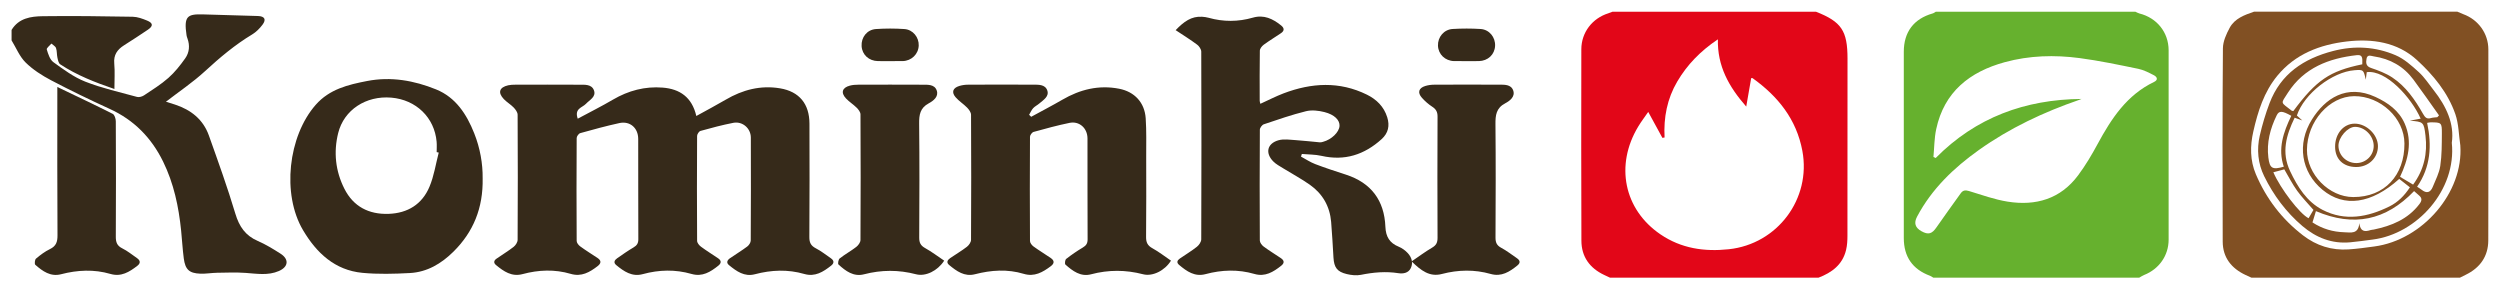
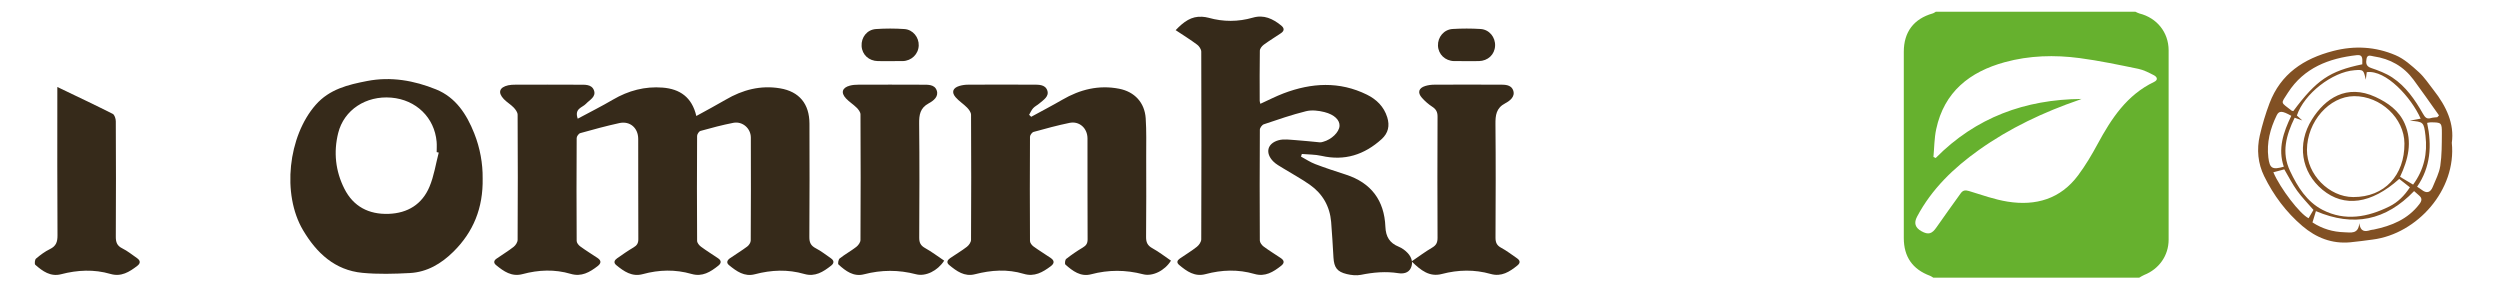
<svg xmlns="http://www.w3.org/2000/svg" version="1.1" id="Warstwa_1" x="0px" y="0px" width="216px" height="25px" viewBox="0 0 216 25" xml:space="preserve">
  <g>
    <path fill-rule="evenodd" clip-rule="evenodd" fill="#66B12E" d="M167.26,1.011c5.744,0,11.488,0,17.234,0 c0.117,0.052,0.229,0.123,0.352,0.154c1.51,0.378,2.521,1.631,2.523,3.178c0.006,5.457,0.008,10.914,0,16.371 c-0.002,1.371-0.834,2.537-2.111,3.041c-0.148,0.06-0.285,0.155-0.426,0.234c-5.934,0-11.865,0-17.799,0 c-0.092-0.055-0.18-0.125-0.279-0.161c-1.508-0.558-2.266-1.64-2.266-3.26c0-5.366-0.002-10.732,0-16.1 c0-1.703,0.865-2.843,2.49-3.305C167.079,1.136,167.167,1.063,167.26,1.011z M179.842,8.548c-0.063,0.025-0.125,0.055-0.189,0.077 c-3.082,1.061-6.008,2.437-8.672,4.331c-2.178,1.549-4.076,3.367-5.346,5.762c-0.293,0.554-0.164,0.953,0.375,1.257 c0.605,0.339,0.918,0.23,1.307-0.34c0.678-0.989,1.393-1.951,2.086-2.929c0.193-0.272,0.4-0.298,0.721-0.2 c1.105,0.337,2.209,0.736,3.342,0.917c2.426,0.385,4.561-0.229,6.084-2.276c0.635-0.853,1.186-1.779,1.691-2.717 c1.186-2.19,2.521-4.225,4.871-5.351c0.381-0.182,0.258-0.438-0.018-0.58c-0.432-0.221-0.879-0.456-1.346-0.552 c-1.682-0.345-3.365-0.702-5.066-0.927c-2.166-0.286-4.344-0.229-6.467,0.352c-3.031,0.829-5.238,2.562-5.928,5.789 c-0.166,0.78-0.164,1.599-0.238,2.398c0.064,0.032,0.127,0.064,0.191,0.096C170.715,10.141,174.977,8.591,179.842,8.548z" />
-     <path fill-rule="evenodd" clip-rule="evenodd" fill="#E20618" d="M139.1,23.989c-0.166-0.078-0.334-0.155-0.5-0.234 c-1.25-0.592-1.963-1.573-1.967-2.959c-0.021-5.515-0.016-11.029-0.006-16.544c0.004-1.45,0.945-2.67,2.334-3.105 c0.123-0.039,0.242-0.091,0.363-0.136c5.857,0,11.715,0,17.572,0c2.207,0.866,2.729,1.641,2.729,4.059 c0,5.1,0.002,10.198-0.006,15.298c0,0.408-0.023,0.828-0.117,1.223c-0.303,1.273-1.225,1.958-2.381,2.399 C151.114,23.989,145.106,23.989,139.1,23.989z M142.407,9.668c-0.295,0.431-0.602,0.83-0.859,1.257 c-2.023,3.338-1.244,7.177,1.916,9.324c1.787,1.215,3.781,1.515,5.91,1.285c4.197-0.45,7.125-4.355,6.35-8.5 c-0.512-2.734-2.105-4.708-4.299-6.28c-0.035-0.023-0.1-0.003-0.123-0.003c-0.137,0.787-0.271,1.559-0.428,2.458 c-1.514-1.732-2.498-3.496-2.449-5.811c-1.514,1.017-2.654,2.193-3.512,3.65c-0.873,1.485-1.186,3.107-1.094,4.831 c-0.063,0.011-0.127,0.021-0.189,0.031C143.241,11.196,142.85,10.481,142.407,9.668z" />
-     <path fill-rule="evenodd" clip-rule="evenodd" fill="#815023" d="M212.542,23.989c-6.008,0-12.016,0-18.021,0 c-0.168-0.077-0.338-0.152-0.504-0.23c-1.223-0.575-1.971-1.509-1.975-2.885c-0.02-5.568-0.025-11.137,0.018-16.704 c0.006-0.596,0.293-1.229,0.586-1.771c0.436-0.806,1.277-1.106,2.1-1.389c5.857,0,11.715,0,17.572,0 c0.168,0.071,0.334,0.15,0.506,0.213c1.303,0.475,2.17,1.67,2.17,3.051c0.006,5.499,0.016,10.997-0.006,16.496 c-0.004,1.383-0.713,2.372-1.957,2.974C212.866,23.823,212.706,23.907,212.542,23.989z M212.571,12.56 c-0.135-0.903-0.137-1.853-0.43-2.7c-0.646-1.862-1.904-3.381-3.324-4.68c-1.689-1.545-3.865-1.856-6.061-1.596 c-2.318,0.275-4.447,1.079-5.998,2.964c-1.15,1.399-1.676,3.078-2.07,4.807c-0.287,1.253-0.289,2.505,0.219,3.7 c0.895,2.109,2.248,3.877,4.072,5.28c1.166,0.896,2.477,1.31,3.936,1.214c0.746-0.05,1.488-0.154,2.229-0.254 C209.313,20.736,212.862,16.631,212.571,12.56z" />
-     <path fill-rule="evenodd" clip-rule="evenodd" fill="#362A1A" d="M1,2.587C1.621,1.563,2.67,1.414,3.697,1.4 c2.589-0.035,5.18,0.002,7.769,0.047c0.417,0.008,0.846,0.168,1.24,0.329c0.524,0.214,0.543,0.471,0.081,0.785 c-0.682,0.465-1.376,0.911-2.072,1.354c-0.579,0.368-0.912,0.827-0.843,1.571C9.936,6.188,9.885,6.902,9.885,7.69 c-1.67-0.573-3.253-1.187-4.683-2.134C5.056,5.46,5.006,5.183,4.96,4.978C4.9,4.707,4.93,4.41,4.84,4.152 c-0.054-0.156-0.261-0.26-0.399-0.387c-0.143,0.173-0.437,0.393-0.4,0.51C4.162,4.668,4.31,5.151,4.613,5.371 c0.873,0.634,1.771,1.298,2.764,1.687c1.439,0.564,2.966,0.907,4.463,1.315c0.18,0.049,0.443-0.027,0.607-0.137 c0.718-0.479,1.46-0.938,2.103-1.506c0.552-0.488,1.023-1.084,1.452-1.688c0.361-0.508,0.414-1.116,0.192-1.724 c-0.032-0.088-0.063-0.178-0.077-0.271c-0.245-1.656,0.068-1.844,1.448-1.803c1.575,0.047,3.15,0.086,4.725,0.139 c0.576,0.02,0.734,0.297,0.391,0.751c-0.243,0.322-0.548,0.632-0.891,0.839c-1.488,0.896-2.798,2-4.074,3.174 c-1.054,0.97-2.258,1.775-3.379,2.642c0.198,0.063,0.493,0.151,0.785,0.247c1.375,0.452,2.43,1.282,2.925,2.671 c0.798,2.24,1.606,4.48,2.288,6.757c0.333,1.11,0.866,1.891,1.936,2.354c0.685,0.297,1.331,0.694,1.962,1.096 c0.756,0.48,0.693,1.14-0.137,1.502c-0.935,0.407-1.91,0.23-2.883,0.162c-0.815-0.057-1.637-0.025-2.456-0.011 c-0.484,0.008-0.97,0.098-1.452,0.079c-0.956-0.037-1.3-0.355-1.427-1.319c-0.105-0.799-0.147-1.605-0.229-2.407 c-0.21-2.063-0.633-4.074-1.554-5.953c-1.01-2.062-2.518-3.602-4.628-4.563C7.763,8.625,6.074,7.809,4.416,6.937 C3.627,6.521,2.844,6.022,2.215,5.402C1.691,4.885,1.396,4.135,1,3.488C1,3.188,1,2.888,1,2.587z" />
    <path fill-rule="evenodd" clip-rule="evenodd" fill="#362A1A" d="M49.916,10.255c1.05-0.564,2.067-1.073,3.045-1.647 c1.337-0.783,2.769-1.162,4.304-1.038c1.46,0.119,2.518,0.814,2.897,2.452c0.888-0.491,1.725-0.932,2.54-1.409 c1.457-0.855,3.013-1.263,4.689-0.982c1.673,0.279,2.542,1.349,2.546,3.052c0.01,3.266,0.014,6.532-0.009,9.799 c-0.003,0.477,0.131,0.749,0.557,0.97c0.463,0.24,0.88,0.57,1.311,0.869c0.288,0.2,0.278,0.425,0.01,0.634 c-0.679,0.532-1.382,0.985-2.313,0.717c-1.425-0.411-2.844-0.354-4.271,0.023c-0.905,0.24-1.59-0.259-2.238-0.788 c-0.265-0.217-0.138-0.441,0.092-0.6c0.493-0.34,1.009-0.65,1.488-1.009c0.149-0.111,0.298-0.34,0.299-0.515 c0.019-2.966,0.019-5.932,0.009-8.897c-0.002-0.799-0.723-1.427-1.513-1.273c-0.955,0.185-1.898,0.438-2.836,0.699 c-0.132,0.037-0.293,0.282-0.294,0.432c-0.017,3.021-0.019,6.044,0.001,9.066c0.001,0.171,0.176,0.389,0.331,0.503 c0.481,0.356,0.993,0.671,1.489,1.008c0.295,0.2,0.277,0.424,0.012,0.634c-0.676,0.538-1.378,0.984-2.31,0.716 c-1.405-0.405-2.811-0.369-4.216,0.014c-0.933,0.254-1.629-0.235-2.293-0.779c-0.27-0.222-0.144-0.437,0.082-0.594 c0.462-0.321,0.922-0.646,1.407-0.93c0.292-0.17,0.42-0.359,0.419-0.709c-0.013-2.891-0.003-5.781-0.01-8.672 c-0.002-0.949-0.712-1.566-1.629-1.366c-1.134,0.248-2.256,0.554-3.374,0.867c-0.138,0.038-0.313,0.277-0.314,0.424 c-0.018,2.966-0.018,5.932,0,8.897c0.001,0.159,0.163,0.362,0.307,0.467c0.484,0.353,0.996,0.669,1.495,1 c0.344,0.229,0.321,0.462,0.008,0.704c-0.688,0.531-1.401,0.942-2.325,0.669c-1.387-0.409-2.776-0.351-4.162,0.021 c-0.936,0.251-1.626-0.235-2.291-0.781c-0.237-0.195-0.184-0.396,0.041-0.552c0.492-0.344,1.009-0.652,1.48-1.021 c0.172-0.135,0.343-0.399,0.345-0.605c0.021-3.604,0.021-7.209,0-10.813c-0.001-0.209-0.18-0.452-0.34-0.619 c-0.258-0.269-0.596-0.46-0.852-0.729c-0.539-0.567-0.39-1.02,0.376-1.193c0.199-0.045,0.41-0.051,0.615-0.052 c1.84-0.004,3.68-0.009,5.519,0.002c0.48,0.003,1.075-0.056,1.276,0.483c0.211,0.566-0.374,0.826-0.695,1.17 C50.312,9.304,49.606,9.369,49.916,10.255z" />
    <path fill-rule="evenodd" clip-rule="evenodd" fill="#362A1A" d="M101.576,2.605c0.706-0.736,1.361-1.217,2.288-1.157 c0.186,0.013,0.375,0.037,0.555,0.087c1.278,0.359,2.555,0.357,3.83-0.011c0.954-0.275,1.719,0.097,2.436,0.671 c0.291,0.233,0.299,0.463-0.01,0.673c-0.496,0.338-1.012,0.646-1.494,1.001c-0.154,0.115-0.326,0.334-0.33,0.508 c-0.025,1.444-0.014,2.89-0.012,4.335c0,0.068,0.029,0.138,0.057,0.257c0.691-0.313,1.336-0.649,2.01-0.905 c2.41-0.913,4.822-1.055,7.195,0.114c0.832,0.409,1.469,1.034,1.756,1.953c0.227,0.73,0.096,1.363-0.486,1.891 c-1.49,1.348-3.188,1.9-5.188,1.445c-0.551-0.126-1.135-0.113-1.703-0.164c-0.025,0.075-0.049,0.15-0.074,0.227 c0.408,0.22,0.801,0.484,1.23,0.648c0.873,0.334,1.766,0.623,2.656,0.912c2.186,0.71,3.316,2.237,3.406,4.504 c0.035,0.862,0.365,1.403,1.156,1.724c0.285,0.117,0.561,0.319,0.773,0.546c0.336,0.361,0.49,0.824,0.268,1.297 c-0.207,0.439-0.672,0.505-1.074,0.442c-1.096-0.172-2.16-0.075-3.236,0.142c-0.389,0.078-0.828,0.028-1.221-0.065 c-0.834-0.198-1.1-0.566-1.152-1.425c-0.064-1.027-0.113-2.058-0.201-3.084c-0.115-1.35-0.742-2.437-1.842-3.21 c-0.732-0.517-1.529-0.94-2.293-1.414c-0.299-0.188-0.627-0.356-0.869-0.604c-0.703-0.715-0.529-1.535,0.436-1.819 c0.475-0.14,1.027-0.045,1.541-0.014c0.686,0.043,1.369,0.13,2.055,0.189c0.09,0.009,0.186-0.023,0.277-0.047 c0.73-0.194,1.389-0.833,1.42-1.372c0.027-0.494-0.428-0.977-1.311-1.198c-0.506-0.128-1.09-0.195-1.586-0.073 c-1.232,0.306-2.441,0.724-3.646,1.13c-0.154,0.053-0.34,0.307-0.342,0.469c-0.02,3.19-0.02,6.38-0.002,9.57 c0.002,0.176,0.166,0.401,0.32,0.516c0.48,0.357,0.994,0.669,1.492,1.004c0.301,0.203,0.338,0.423,0.031,0.665 c-0.682,0.537-1.385,0.975-2.313,0.705c-1.406-0.407-2.812-0.361-4.218,0.016c-0.934,0.25-1.622-0.238-2.283-0.793 c-0.248-0.209-0.164-0.396,0.051-0.547c0.492-0.344,1.012-0.648,1.48-1.02c0.186-0.147,0.379-0.427,0.379-0.647 c0.021-5.404,0.021-10.809,0.001-16.214c0-0.205-0.18-0.473-0.356-0.604C102.858,3.429,102.244,3.049,101.576,2.605z" />
    <path fill-rule="evenodd" clip-rule="evenodd" fill="#362A1A" d="M89.094,10.092c0.898-0.491,1.809-0.962,2.693-1.476 c1.53-0.89,3.151-1.293,4.908-0.949c1.338,0.261,2.204,1.199,2.294,2.557c0.073,1.103,0.041,2.213,0.043,3.319 c0.004,2.309,0.014,4.617-0.01,6.925c-0.005,0.47,0.123,0.749,0.547,0.981c0.564,0.309,1.076,0.713,1.604,1.071 c-0.53,0.858-1.585,1.39-2.41,1.176c-1.507-0.391-2.989-0.396-4.496,0.003c-0.899,0.237-1.587-0.283-2.213-0.838 c-0.074-0.065-0.034-0.413,0.063-0.49c0.456-0.356,0.938-0.686,1.435-0.982c0.288-0.172,0.418-0.353,0.417-0.705 c-0.015-2.909-0.005-5.818-0.01-8.727c-0.002-0.881-0.701-1.514-1.549-1.341c-1.045,0.215-2.077,0.495-3.105,0.781 c-0.138,0.038-0.313,0.274-0.314,0.42c-0.018,3.003-0.018,6.006,0,9.009c0.001,0.158,0.159,0.363,0.301,0.467 c0.484,0.352,0.999,0.662,1.494,1.001c0.334,0.228,0.318,0.472-0.003,0.71c-0.694,0.518-1.407,0.935-2.333,0.656 c-1.405-0.423-2.808-0.328-4.213,0.034c-0.91,0.234-1.588-0.269-2.233-0.8c-0.269-0.222-0.135-0.438,0.095-0.596 c0.479-0.328,0.984-0.622,1.442-0.976c0.174-0.134,0.355-0.394,0.356-0.597c0.021-3.604,0.021-7.207,0.001-10.81 c-0.001-0.209-0.18-0.451-0.34-0.616c-0.312-0.32-0.707-0.563-0.996-0.899c-0.371-0.432-0.239-0.799,0.314-0.97 c0.246-0.077,0.514-0.112,0.773-0.113c1.858-0.01,3.716-0.011,5.574-0.001c0.484,0.002,1.08-0.04,1.264,0.504 c0.176,0.521-0.337,0.816-0.686,1.118c-0.169,0.147-0.386,0.246-0.535,0.409c-0.148,0.162-0.236,0.378-0.351,0.57 C88.977,9.977,89.035,10.034,89.094,10.092z" />
    <path fill-rule="evenodd" clip-rule="evenodd" fill="#362A1A" d="M41.701,15.402c0.049,2.567-0.799,4.638-2.532,6.349 c-1.046,1.033-2.269,1.758-3.754,1.839c-1.362,0.074-2.741,0.111-4.096-0.016c-2.394-0.226-3.976-1.726-5.139-3.691 c-1.839-3.107-1.288-8.112,1.098-10.828c1.19-1.354,2.801-1.739,4.448-2.058c2.055-0.397,4.047-0.044,5.946,0.725 c1.708,0.691,2.647,2.15,3.302,3.799C41.486,12.807,41.715,14.149,41.701,15.402z M37.907,13.183 c-0.06-0.014-0.12-0.026-0.179-0.04c0-0.3,0.022-0.601-0.004-0.898c-0.184-2.088-1.773-3.628-3.916-3.809 c-2.182-0.185-4.09,1.053-4.589,3.059c-0.411,1.653-0.234,3.291,0.536,4.813c0.778,1.54,2.11,2.227,3.82,2.169 c1.652-0.056,2.896-0.83,3.532-2.343C37.5,15.203,37.649,14.17,37.907,13.183z" />
    <path fill-rule="evenodd" clip-rule="evenodd" fill="#362A1A" d="M81.578,22.521c-0.566,0.876-1.604,1.392-2.433,1.175 c-1.506-0.394-2.988-0.388-4.494,0.003c-0.899,0.233-1.588-0.28-2.207-0.847c-0.072-0.065-0.006-0.436,0.106-0.524 c0.456-0.356,0.971-0.638,1.429-0.992c0.176-0.136,0.365-0.392,0.366-0.595c0.021-3.62,0.021-7.241,0.001-10.861 c-0.001-0.193-0.174-0.418-0.326-0.57c-0.29-0.29-0.651-0.51-0.93-0.809c-0.464-0.499-0.322-0.931,0.344-1.104 c0.232-0.061,0.481-0.078,0.723-0.079c1.838-0.006,3.677-0.009,5.515,0.001c0.481,0.003,1.073-0.048,1.263,0.501 c0.185,0.532-0.295,0.896-0.687,1.105c-0.751,0.402-0.842,0.992-0.833,1.761c0.037,3.282,0.024,6.565,0.006,9.848 c-0.002,0.429,0.118,0.68,0.499,0.894C80.489,21.744,81.011,22.14,81.578,22.521z" />
    <path fill-rule="evenodd" clip-rule="evenodd" fill="#362A1A" d="M121.963,22.584c0.635-0.43,1.182-0.842,1.768-1.185 c0.357-0.207,0.475-0.443,0.473-0.849c-0.016-3.488-0.016-6.978,0-10.466c0.004-0.407-0.125-0.648-0.461-0.865 c-0.326-0.211-0.629-0.479-0.889-0.77c-0.4-0.446-0.283-0.842,0.283-1.018c0.246-0.076,0.516-0.113,0.773-0.114 c1.857-0.01,3.713-0.011,5.57-0.001c0.48,0.003,1.068-0.047,1.262,0.503c0.188,0.54-0.307,0.904-0.688,1.104 c-0.785,0.412-0.854,1.031-0.846,1.808c0.031,3.264,0.021,6.527,0.004,9.791c-0.004,0.427,0.109,0.684,0.498,0.891 c0.477,0.255,0.908,0.592,1.355,0.899c0.273,0.188,0.32,0.396,0.035,0.626c-0.674,0.544-1.373,0.996-2.303,0.732 c-1.404-0.398-2.807-0.367-4.217,0.001C123.514,23.952,122.774,23.373,121.963,22.584z" />
    <path fill-rule="evenodd" clip-rule="evenodd" fill="#362A1A" d="M4.953,7.516C6.614,8.313,8.188,9.054,9.74,9.838 c0.159,0.08,0.264,0.418,0.265,0.638c0.017,3.32,0.021,6.642,0.001,9.963c-0.003,0.483,0.1,0.794,0.562,1.021 c0.45,0.222,0.848,0.55,1.263,0.837c0.297,0.206,0.338,0.437,0.03,0.673c-0.684,0.525-1.388,0.97-2.318,0.698 c-1.424-0.414-2.843-0.344-4.268,0.026c-0.907,0.236-1.593-0.261-2.222-0.813c-0.083-0.073-0.047-0.447,0.057-0.535 c0.37-0.313,0.769-0.613,1.203-0.823c0.535-0.259,0.659-0.621,0.655-1.194C4.94,16.294,4.953,12.26,4.953,8.226 C4.953,8.021,4.953,7.815,4.953,7.516z" />
    <path fill-rule="evenodd" clip-rule="evenodd" fill="#362A1A" d="M126.702,5.28c-0.355,0-0.711,0.007-1.066-0.002 c-0.777-0.019-1.361-0.578-1.395-1.324c-0.029-0.743,0.508-1.405,1.27-1.45c0.801-0.048,1.609-0.05,2.412,0.001 c0.758,0.049,1.291,0.719,1.252,1.463c-0.037,0.749-0.619,1.294-1.406,1.311C127.415,5.286,127.057,5.28,126.702,5.28z" />
    <path fill-rule="evenodd" clip-rule="evenodd" fill="#362A1A" d="M76.87,5.28c-0.336,0-0.673,0.005-1.01-0.001 c-0.791-0.014-1.372-0.548-1.417-1.296c-0.044-0.755,0.465-1.419,1.235-1.473c0.819-0.057,1.647-0.056,2.466,0 c0.736,0.051,1.261,0.716,1.234,1.428c-0.028,0.741-0.624,1.321-1.386,1.34C77.619,5.287,77.245,5.28,76.87,5.28z" />
    <path fill-rule="evenodd" clip-rule="evenodd" fill="#815023" d="M211.836,12.338c0.418,4.067-2.988,7.861-6.822,8.358 c-0.648,0.084-1.297,0.179-1.949,0.239c-1.586,0.147-2.949-0.394-4.141-1.408c-1.404-1.197-2.49-2.654-3.299-4.303 c-0.543-1.107-0.654-2.314-0.379-3.514c0.217-0.945,0.498-1.884,0.842-2.791c0.965-2.541,2.951-3.854,5.496-4.514 c1.85-0.48,3.658-0.374,5.385,0.362c0.748,0.317,1.4,0.907,2.016,1.465c0.492,0.449,0.867,1.03,1.285,1.561 C211.362,9.181,212.071,10.696,211.836,12.338z M207.293,15.459c-2.412,2.167-4.758,2.485-6.625,0.942 c-1.852-1.53-2.232-3.974-0.92-6.073c1.133-1.815,2.994-3.104,5.494-1.95c1.086,0.502,2.037,1.184,2.523,2.297 c0.691,1.573,0.301,3.108-0.4,4.604c0.381,0.228,0.73,0.436,1.127,0.672c0.953-1.298,1.25-2.711,1.07-4.227 c-0.143-1.2-0.176-1.196-1.357-1.299c0.324-0.06,0.627-0.114,0.941-0.172c-0.814-1.838-2.994-4.232-4.658-4.02 c-0.023,0.183-0.049,0.372-0.084,0.651c-0.193-0.865-0.205-0.874-0.973-0.816c-1.922,0.145-4.357,2.035-4.982,3.914 c0.133,0.12,0.289,0.262,0.469,0.425c-0.238-0.085-0.439-0.156-0.66-0.235c-0.734,1.515-1.158,3-0.395,4.609 c0.648,1.371,1.447,2.651,2.814,3.356c1.943,0.998,3.898,0.627,5.77-0.301c0.727-0.36,1.297-0.929,1.768-1.651 C207.897,15.935,207.606,15.706,207.293,15.459z M207.743,12.397c-0.006-2.177-2.059-4.108-4.348-4.089 c-2.148,0.018-4.063,2.196-4.074,4.639c-0.012,2.114,1.91,4.071,3.996,4.079C206.038,17.036,207.762,15.127,207.743,12.397z M200.096,18.242c-0.105,0.344-0.201,0.657-0.299,0.975c0.871,0.566,1.777,0.821,2.75,0.85c0.555,0.016,1.215,0.194,1.299-0.785 c0.086,0.744,0.482,0.757,0.973,0.596c0.088-0.028,0.186-0.026,0.277-0.045c1.537-0.321,2.936-0.887,3.932-2.188 c0.223-0.288,0.268-0.516-0.025-0.761c-0.152-0.128-0.299-0.262-0.426-0.374C206.135,19.052,203.356,19.629,200.096,18.242z M198.143,9.597c1.988-2.678,3.146-3.463,5.959-4.041c-0.02-0.349,0.133-0.857-0.467-0.792c-2.418,0.268-4.57,1.094-5.955,3.24 c-0.654,1.016-0.65,0.785,0.318,1.556C198.024,9.58,198.067,9.578,198.143,9.597z M210.584,10.126 c0.047-0.053,0.096-0.105,0.145-0.158c-0.732-1.028-1.449-2.068-2.201-3.081c-0.855-1.152-2.021-1.81-3.438-2.017 c-0.229-0.033-0.561-0.199-0.625,0.219c-0.055,0.337-0.057,0.632,0.396,0.784c0.633,0.214,1.279,0.456,1.832,0.821 c1.178,0.779,1.967,1.929,2.654,3.138c0.172,0.301,0.318,0.481,0.686,0.369C210.209,10.148,210.401,10.149,210.584,10.126z M208.838,16.134c0.152,0.101,0.279,0.174,0.393,0.264c0.428,0.341,0.756,0.242,0.955-0.241c0.244-0.6,0.561-1.198,0.654-1.825 c0.137-0.919,0.131-1.864,0.137-2.798c0.006-0.948-0.033-0.961-0.986-0.964c-0.088,0-0.174,0.028-0.287,0.047 C210.122,12.572,210.01,14.429,208.838,16.134z M197.967,10.007c-0.789-0.445-1.057-0.457-1.262-0.038 c-0.563,1.147-0.877,2.355-0.719,3.645c0.115,0.942,0.35,1.073,1.334,0.788C196.79,12.849,197.284,11.426,197.967,10.007z M199.883,18.136c-0.492-0.571-0.996-1.079-1.408-1.652s-0.734-1.211-1.111-1.851c-0.311,0.082-0.625,0.166-0.947,0.251 c0.605,1.409,2.299,3.613,3.045,3.971C199.61,18.601,199.76,18.345,199.883,18.136z" />
-     <path fill-rule="evenodd" clip-rule="evenodd" fill="#815023" d="M203.573,14.43c-1.117-0.005-1.818-0.679-1.82-1.752 c-0.004-1.126,0.727-1.989,1.688-1.995c1.021-0.007,2.014,0.953,2.014,1.948C205.456,13.652,204.635,14.435,203.573,14.43z M203.6,14.089c0.83-0.008,1.494-0.673,1.488-1.492c-0.008-0.861-0.768-1.635-1.609-1.637c-0.641-0.001-1.438,0.902-1.436,1.631 C202.045,13.426,202.741,14.097,203.6,14.089z" />
  </g>
</svg>